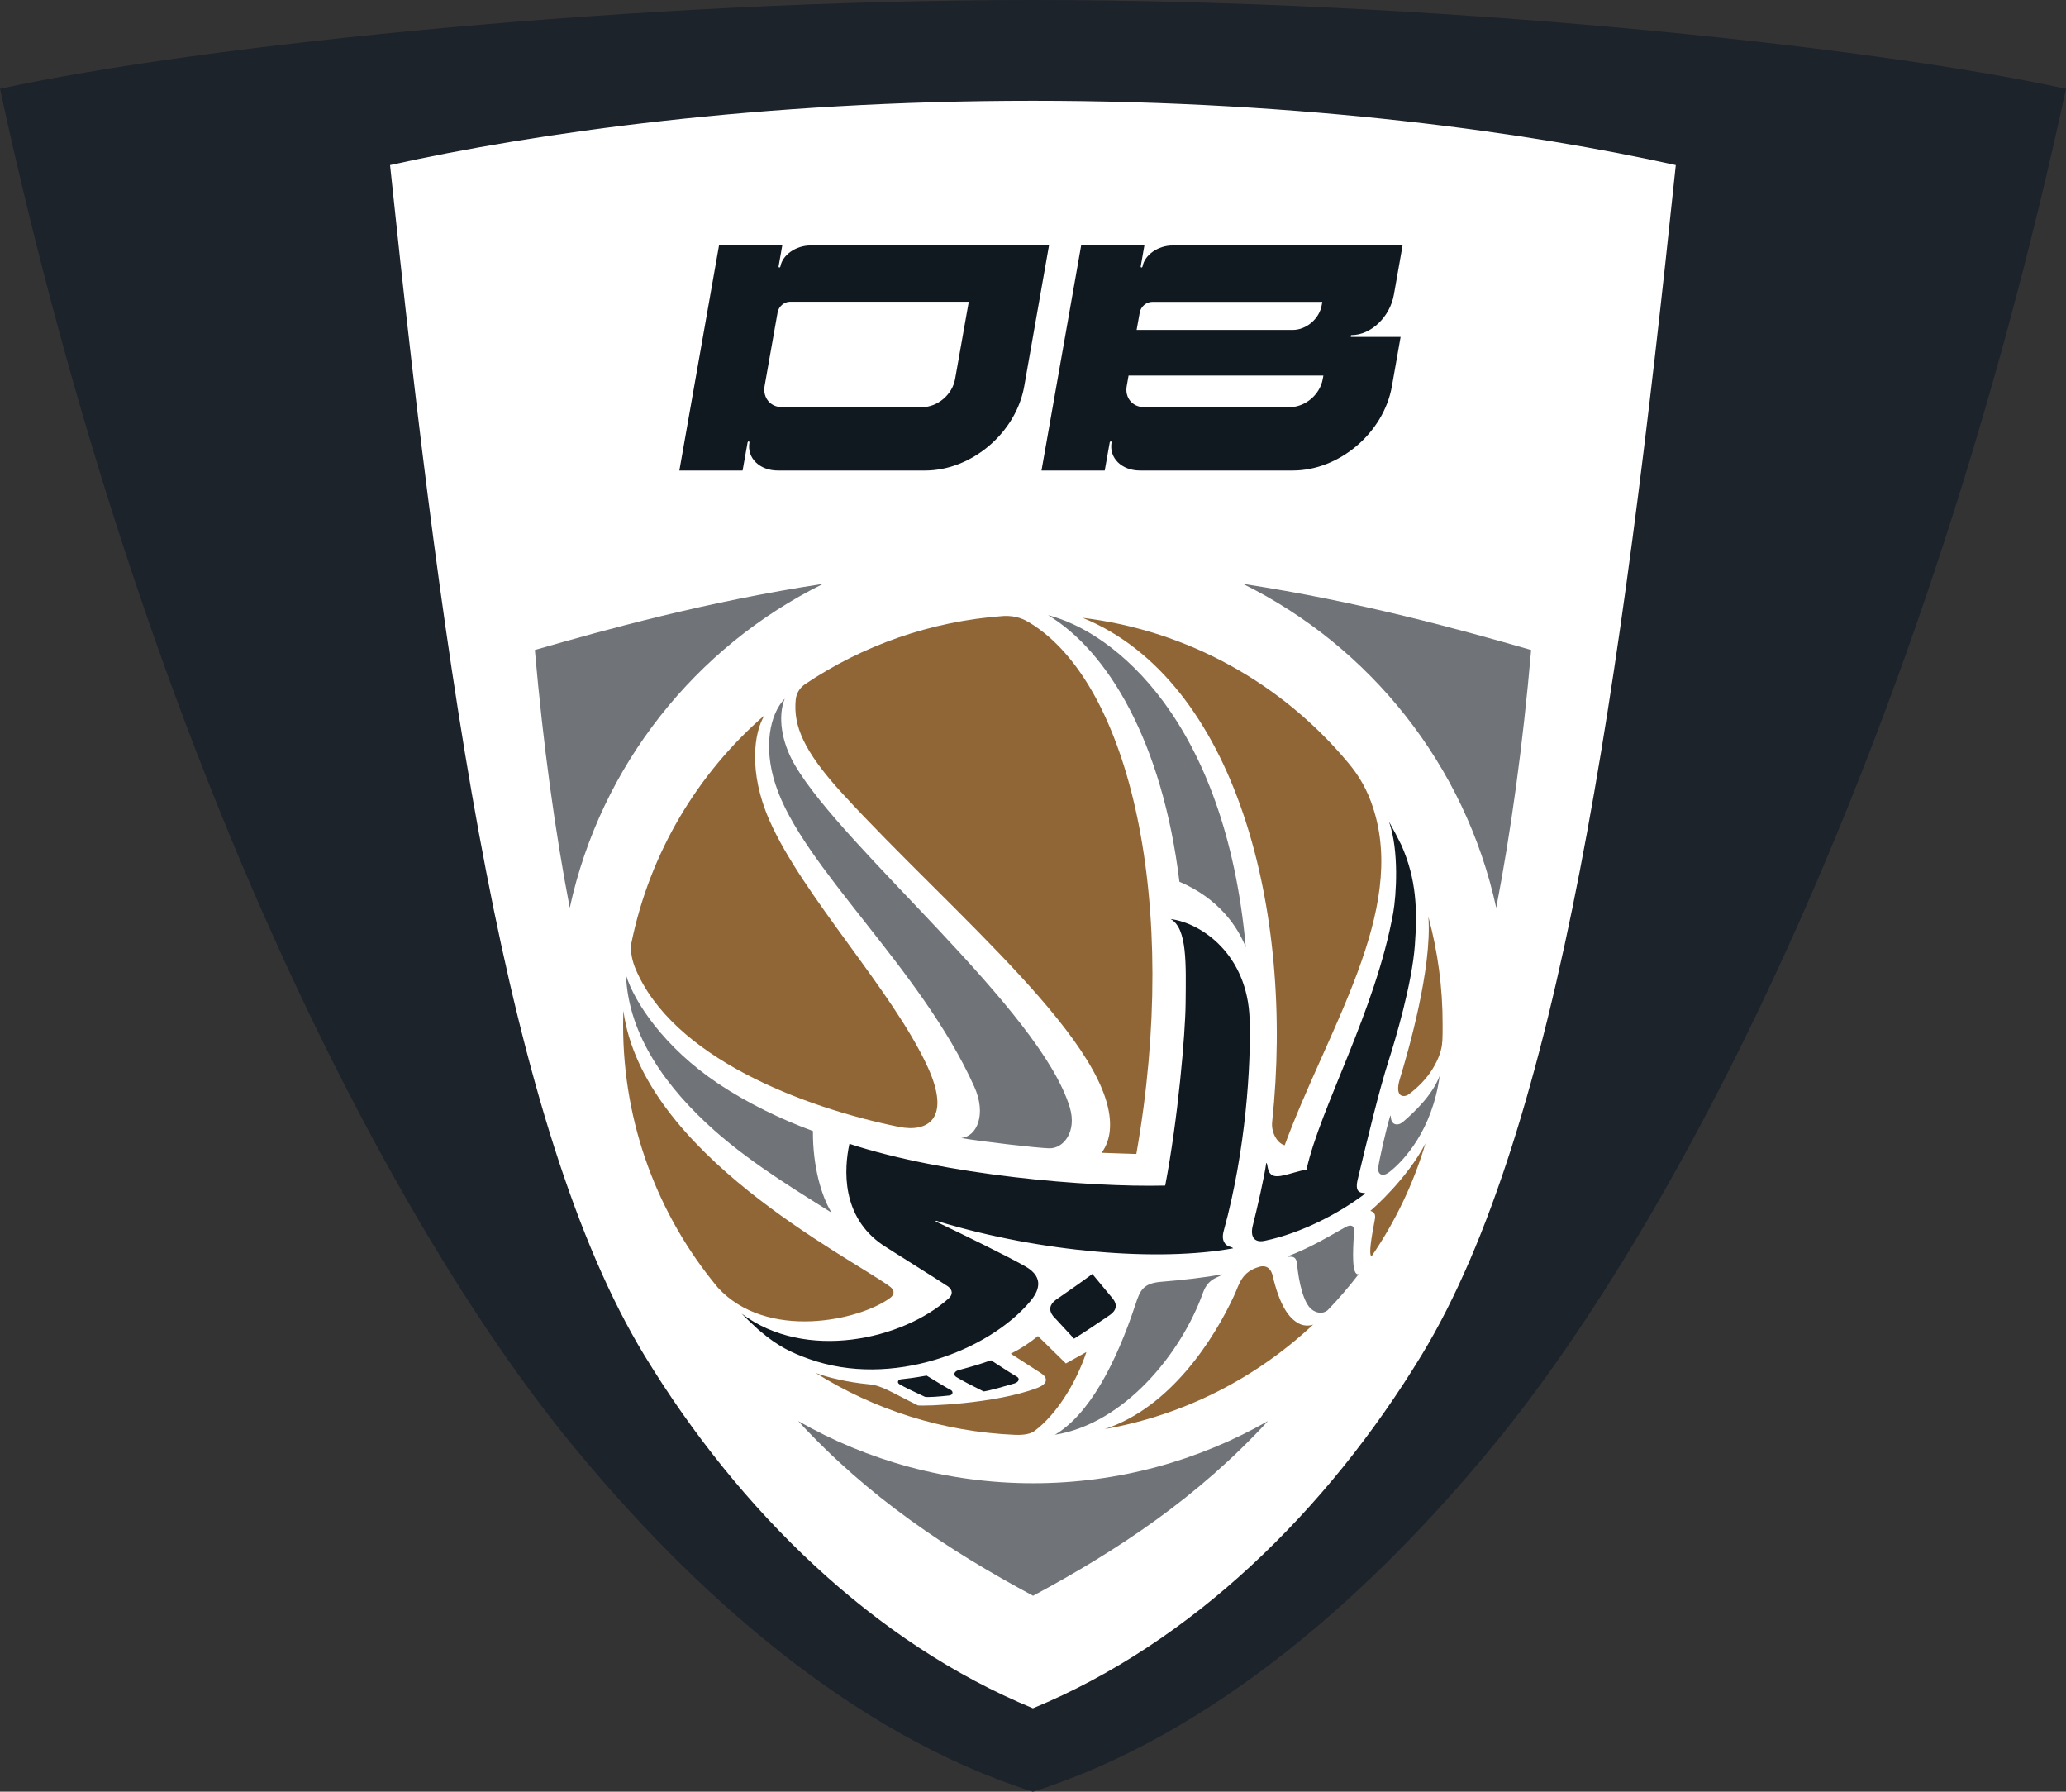
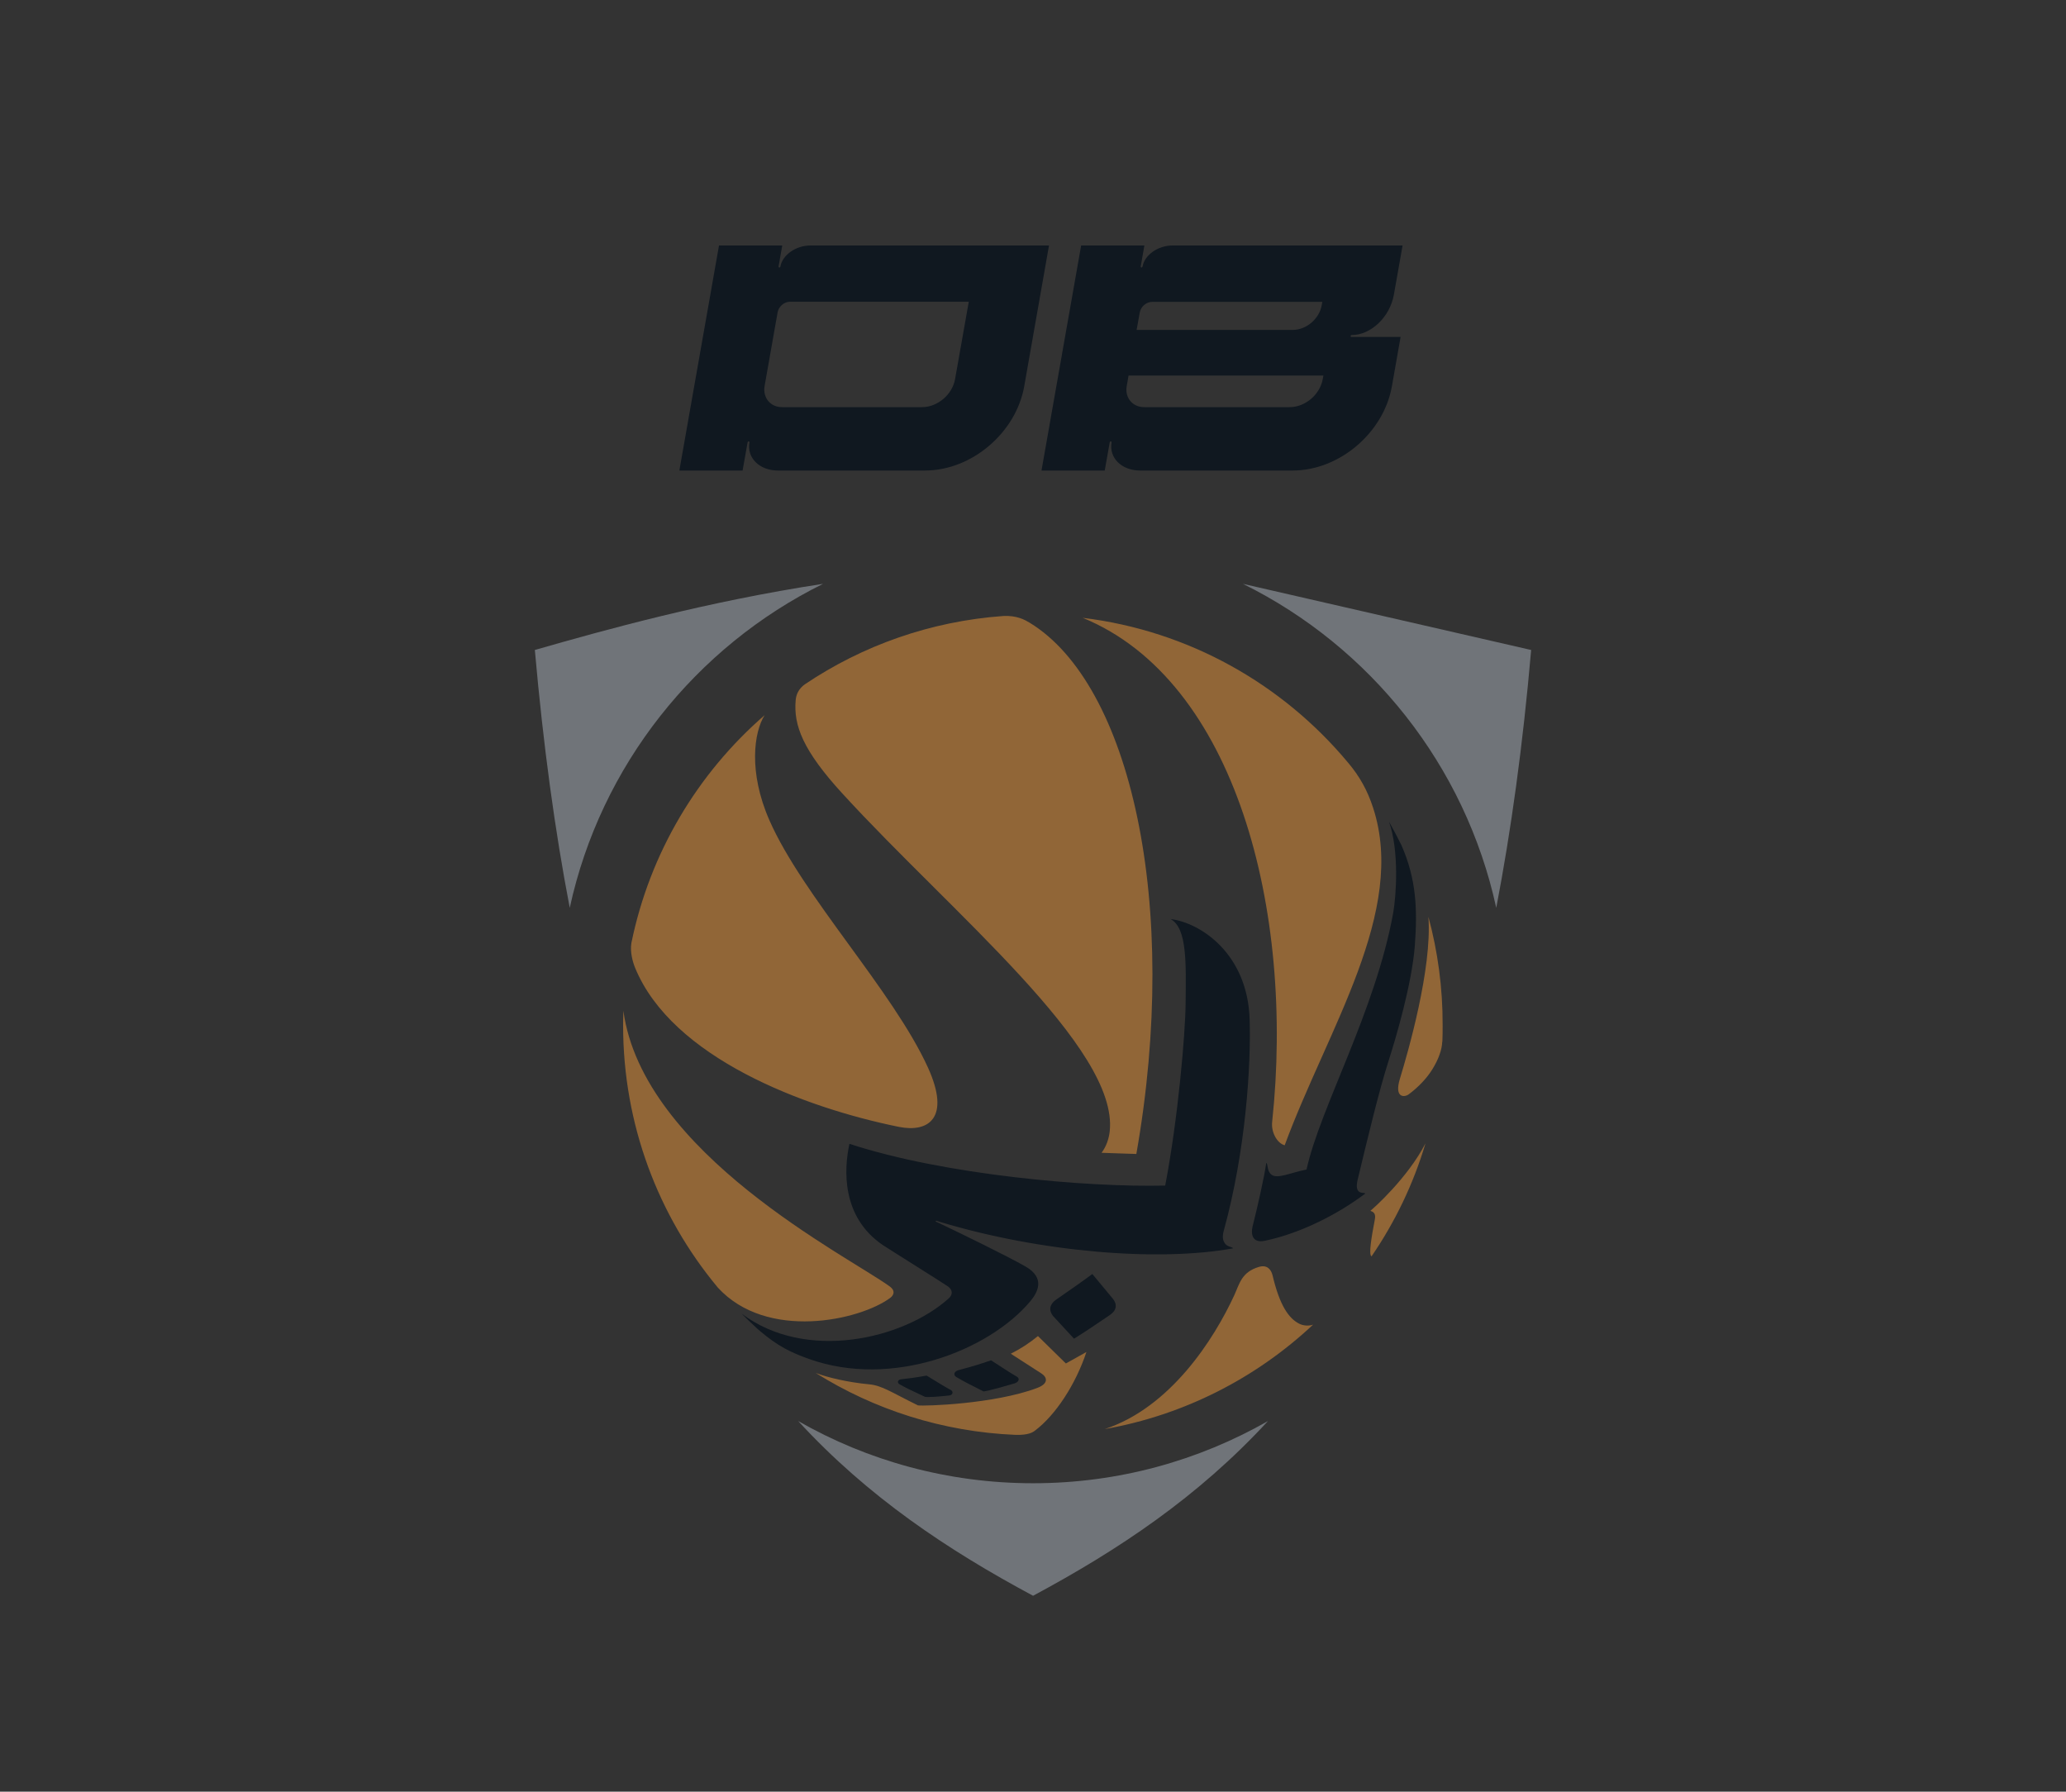
<svg xmlns="http://www.w3.org/2000/svg" xmlns:xlink="http://www.w3.org/1999/xlink" version="1.1" id="Layer_1" x="0px" y="0px" viewBox="0 0 156.83 135.98" style="enable-background:new 0 0 156.83 135.98;" xml:space="preserve">
  <rect x="0" y="0" width="156.83" height="135.98" fill="#333333" stroke="none" />
  <style type="text/css">
	.st0{clip-path:url(#SVGID_2_);fill:#1C232B;}
	.st1{clip-path:url(#SVGID_4_);fill:#FFFFFF;}
	.st2{clip-path:url(#SVGID_4_);fill:#707479;}
	.st3{clip-path:url(#SVGID_4_);fill:#916637;}
	.st4{clip-path:url(#SVGID_4_);fill:#101820;}
</style>
  <g>
    <defs>
-       <rect id="SVGID_1_" width="156.83" height="135.98" />
-     </defs>
+       </defs>
    <clipPath id="SVGID_2_">
      <use xlink:href="#SVGID_1_" style="overflow:visible;" />
    </clipPath>
    <path class="st0" d="M113.48,109.55c14-17.08,32.54-52.85,43.35-102.81C141.47,3.39,108.26,0,78.41,0S15.36,3.39,0,6.74   c10.81,49.95,29.35,85.72,43.35,102.81c9.15,11.17,21.22,22.04,35.06,26.43C92.26,131.59,104.33,120.72,113.48,109.55" />
  </g>
  <g>
    <defs>
      <rect id="SVGID_3_" x="29.61" y="7.65" width="97.6" height="122" />
    </defs>
    <clipPath id="SVGID_4_">
      <use xlink:href="#SVGID_3_" style="overflow:visible;" />
    </clipPath>
-     <path class="st1" d="M127.21,12.53c-10.98-2.44-28.06-4.88-48.8-4.88s-37.82,2.44-48.8,4.88c4.14,39.6,8.86,73.16,19.31,90.34   c7.2,11.83,17.47,21.83,29.49,26.78c12.02-4.95,22.29-14.95,29.49-26.78C118.35,85.69,123.07,52.13,127.21,12.53" />
-     <path class="st2" d="M94.35,44.31c9.67,4.78,16.88,13.78,19.23,24.59c1.12-5.82,2.02-12.31,2.65-19.57   C110.9,47.8,103.21,45.66,94.35,44.31 M60.59,107.85c5.31,5.77,11.36,9.79,17.83,13.26c6.47-3.47,12.52-7.49,17.83-13.26   c-5.26,3-11.34,4.72-17.83,4.72C71.93,112.57,65.84,110.85,60.59,107.85 M62.48,44.31c-8.86,1.35-16.55,3.49-21.88,5.02   c0.64,7.26,1.53,13.75,2.65,19.57C45.6,58.09,52.81,49.09,62.48,44.31" />
+     <path class="st2" d="M94.35,44.31c9.67,4.78,16.88,13.78,19.23,24.59c1.12-5.82,2.02-12.31,2.65-19.57   M60.59,107.85c5.31,5.77,11.36,9.79,17.83,13.26c6.47-3.47,12.52-7.49,17.83-13.26   c-5.26,3-11.34,4.72-17.83,4.72C71.93,112.57,65.84,110.85,60.59,107.85 M62.48,44.31c-8.86,1.35-16.55,3.49-21.88,5.02   c0.64,7.26,1.53,13.75,2.65,19.57C45.6,58.09,52.81,49.09,62.48,44.31" />
    <path class="st3" d="M83.86,108.46c6.06-1.07,11.51-3.89,15.82-7.93c-0.31,0.12-0.76,0.09-1.06-0.07   c-0.81-0.41-1.49-1.42-2.02-3.67c-0.11-0.45-0.42-0.82-1.03-0.64c-1.32,0.39-1.47,1.26-1.88,2.16   C92.15,101.64,88.86,106.81,83.86,108.46 M65.96,105.06c-1.61-0.15-3.15-0.52-4.04-0.86c4.44,2.78,9.62,4.47,15.19,4.7   c0.96,0.02,1.28-0.19,1.45-0.32c1.56-1.17,3.09-3.5,3.91-5.97l-1.56,0.87l-2.12-2.08c-0.66,0.54-1.32,0.97-2.06,1.34   c0,0,1.74,1.12,2.31,1.49c0.47,0.3,0.57,0.78-0.31,1.11c-3.24,1.22-8.55,1.39-9.05,1.32C67.64,105.66,66.96,105.15,65.96,105.06    M47.32,76.71c-0.01,0.36-0.02,0.73-0.02,1.1c0,7.55,2.68,14.47,7.15,19.86c0.01,0.02,0.03,0.03,0.04,0.05   c3.72,4.06,10.77,2.5,13.09,0.78c0.16-0.12,0.5-0.48-0.06-0.88C64.34,95.32,48.79,87.53,47.32,76.71 M58.4,62.24   c-1.6-3.65-1.17-6.67-0.36-7.96c-5.08,4.41-8.71,10.44-10.11,17.28c-0.12,0.7,0.11,1.47,0.28,1.89   c2.8,6.82,12.81,10.61,20.01,12.07c2.25,0.46,3.97-0.65,2.22-4.5C67.79,75.2,60.92,67.99,58.4,62.24 M78.16,47.26   c-0.35-0.21-0.96-0.56-1.99-0.51c-5.56,0.4-10.71,2.25-15.08,5.19c-0.44,0.32-0.65,0.73-0.69,1.2c-0.17,1.9,0.54,3.81,3.57,7.11   c8.25,9.01,20.94,19.29,20.27,25.6c-0.06,0.57-0.26,1.16-0.62,1.64c0.46,0.01,2.36,0.09,2.64,0.09   C89.61,68.58,85.8,51.91,78.16,47.26 M97.52,86.92c3.27-8.86,9.29-17.74,6.71-25.62c-0.43-1.32-1.01-2.36-1.89-3.41   c0,0,0-0.01-0.01-0.01c-4.95-5.94-12.07-10.01-20.14-10.99c11.62,4.76,16.09,22.21,14.38,38.25   C96.48,85.91,96.93,86.76,97.52,86.92 M108.21,86.77c-1.35,2.63-3.95,4.94-4.18,5.12c0.05,0.06,0.46,0.06,0.33,0.68   c-0.25,1.32-0.47,2.61-0.26,2.77c0.01,0,0.01,0,0.02,0C105.9,92.74,107.29,89.86,108.21,86.77 M108.43,69.58   c0.29,3.95-1.57,10.35-2.16,12.28c-0.46,1.5,0.36,1.43,0.67,1.19c0.73-0.54,1.37-1.22,1.78-1.88c0.49-0.79,0.74-1.52,0.76-2.11   c0,0,0.01-0.01,0.01-0.01c0.02-0.41,0.02-0.83,0.02-1.25C109.52,74.96,109.14,72.2,108.43,69.58" />
-     <path class="st2" d="M80.08,108.89c5.25-0.84,9.58-6.15,11.24-10.78c0.43-1.21,1.34-1.15,1.43-1.4c-1.17,0.24-3.1,0.45-4.58,0.57   c-1.41,0.11-1.63,0.67-1.97,1.7C84.72,103.46,82.69,107.34,80.08,108.89 M61.71,85.84c-2.42-0.89-4.94-2.1-7.19-3.6   c-4.15-2.78-6.38-6.22-7-8.23c0.17,4.63,3.18,8.64,6.67,11.75c3.11,2.77,7.08,5.08,8.94,6.28C62.37,90.83,61.69,88.54,61.71,85.84    M60.33,58.05c-1.02-1.75-1.3-3.68-0.76-5.03c-1.14,1.19-1.63,3.67-0.71,6.5c2.02,6.27,11.02,13.89,15.1,22.96   c0.93,2.07,0.22,3.77-1,3.89c1.72,0.29,5.8,0.76,6.69,0.78c1.07,0.03,2.11-1.25,1.56-3.1C78.95,76.6,64.04,64.42,60.33,58.05    M94.57,71.9c-1.55-17.18-9.98-23.94-15.01-25.21c4.53,2.72,8.68,9.61,9.97,20.23C92.5,68.18,93.95,70.32,94.57,71.9 M103.14,96.7   C103.14,96.7,103.14,96.7,103.14,96.7c-0.53,0.15-0.46-1.62-0.35-3.24c0.03-0.44-0.23-0.56-0.65-0.33   c-1.31,0.73-2.58,1.52-4.39,2.22c0.05,0.12,0.64-0.21,0.71,0.58c0.13,1.4,0.49,2.95,1.1,3.44c0.32,0.26,0.82,0.4,1.22,0.07   C101.62,98.58,102.4,97.66,103.14,96.7 M109.29,81.64c-0.57,1.5-1.94,2.77-2.77,3.49c-0.36,0.31-0.66,0.22-0.79,0.08   c-0.19-0.2-0.12-0.52-0.19-0.55c-0.34,1.09-0.88,3.54-0.92,3.97c-0.05,0.53,0.35,0.71,0.85,0.32   C106.54,88.11,108.72,85.81,109.29,81.64" />
    <path class="st4" d="M79.94,99.88c0.53,0.58,1.12,1.21,1.59,1.72c0.82-0.51,1.82-1.18,2.71-1.79c0,0,0,0,0,0   c0.52-0.35,0.59-0.8,0.24-1.24c-0.52-0.63-1.1-1.32-1.56-1.88c-0.81,0.6-1.84,1.32-2.77,1.96C79.66,99.01,79.6,99.45,79.94,99.88    M72.58,104.5c0.63,0.37,1,0.56,2.08,1.1c0.02,0,0.26,0.01,2.36-0.61c0.33-0.11,0.41-0.37,0.17-0.51   c-0.47-0.27-0.77-0.47-1.96-1.24c-1.03,0.35-1.33,0.44-2.48,0.75C72.42,104.09,72.35,104.35,72.58,104.5 M68.27,105.05   c0.49,0.28,0.81,0.43,1.94,0.96c0.24,0.05,1.11-0.02,1.84-0.1c0.29-0.03,0.33-0.29,0.14-0.41c-0.38-0.2-0.74-0.42-1.85-1.1   c-0.97,0.17-1.37,0.22-1.94,0.28C68.14,104.71,68.09,104.94,68.27,105.05 M92.9,93.39c1.68-6.1,2.07-12.6,1.96-16.02   c-0.15-4.97-3.7-7.33-6-7.62c1.27,0.69,1.17,3.42,1.14,6.41c-0.02,2.26-0.57,8.72-1.55,13.82c-5.9,0.14-16.74-0.8-23.97-3.17   c-0.41,1.89-0.64,5.52,2.53,7.68c0.37,0.25,4.64,2.92,4.96,3.15c0.35,0.26,0.37,0.61,0.05,0.9c-3.48,3.12-10.86,4.82-15.72,1.16v0   c0.34,0.34,0.68,0.68,1.04,1c0.01,0.01,0.02,0.02,0.03,0.03c0.11,0.11,0.23,0.21,0.35,0.31c1.31,1.11,2.29,1.6,3.7,2.1   c6.27,2.24,13.63-0.62,16.79-4.38c0.54-0.65,1.19-1.76-0.38-2.65c-1.31-0.75-4.93-2.52-6.6-3.31c-0.12-0.05-0.2-0.08-0.21-0.14   c0.07-0.03,0.15,0.02,0.25,0.05c7.76,2.35,16.7,3.06,22.34,2.03c-0.1-0.14-0.5-0.08-0.69-0.48C92.81,94.06,92.79,93.78,92.9,93.39    M106.38,64.14c-0.3-0.6-0.61-1.2-0.94-1.78c0.78,2.22,0.55,5.6,0.32,6.91c-1.35,7.47-5.56,14.82-6.58,19.49   c-1.23,0.24-2.24,0.76-2.69,0.37c-0.33-0.28-0.23-0.82-0.37-0.87c-0.12,0.96-0.72,3.58-1.01,4.71c-0.23,0.87,0.08,1.37,0.89,1.2   c2.81-0.58,5.68-2.1,7.64-3.59c-0.09-0.12-0.87,0.17-0.58-1.05c0.76-3.16,1.62-6.75,2.35-9.03c0.51-1.58,1.77-5.81,1.99-8.74   C107.6,69.07,107.53,66.74,106.38,64.14" />
    <path class="st4" d="M100.46,28.5l-0.05,0.27c-0.21,1.18-1.33,2.13-2.51,2.13H86.85c-0.88,0-1.48-0.72-1.32-1.6l0.14-0.8H100.46z    M100.38,22.9l-0.05,0.27c-0.18,1.03-1.17,1.87-2.2,1.87H86.28l0.24-1.33c0.08-0.44,0.5-0.8,0.94-0.8H100.38z M106.47,18.63H89.01   c-1.1,0-2.13,0.72-2.28,1.6c-0.01,0.04-0.04,0.07-0.08,0.07c-0.04,0-0.06-0.03-0.06-0.07l0.28-1.6h-4.8l-3.01,17.08h4.8l0.38-2.14   c0.01-0.04,0.04-0.07,0.08-0.07c0.04,0,0.06,0.03,0.06,0.07c-0.21,1.18,0.76,2.14,2.16,2.14h11.59c3.54,0,6.91-2.87,7.53-6.4   l0.66-3.74h-3.74c-0.04,0-0.06-0.03-0.06-0.07c0.01-0.04,0.04-0.07,0.08-0.07c1.47,0,2.91-1.37,3.21-3.07L106.47,18.63z" />
    <path class="st4" d="M73.54,22.9l-1.04,5.87c-0.21,1.18-1.33,2.13-2.51,2.13H59.36c-0.88,0-1.47-0.72-1.32-1.6l0.99-5.6   c0.08-0.44,0.5-0.8,0.94-0.8H73.54z M79.63,18.63H61.52c-1.1,0-2.13,0.72-2.28,1.6c-0.01,0.04-0.04,0.07-0.08,0.07   c-0.04,0-0.06-0.03-0.06-0.07l0.28-1.6h-4.8l-3.01,17.08h4.8l0.38-2.14c0.01-0.04,0.04-0.07,0.08-0.07c0.04,0,0.06,0.03,0.06,0.07   c-0.21,1.18,0.76,2.14,2.16,2.14h11.17c3.54,0,6.91-2.87,7.53-6.4L79.63,18.63z" />
  </g>
</svg>